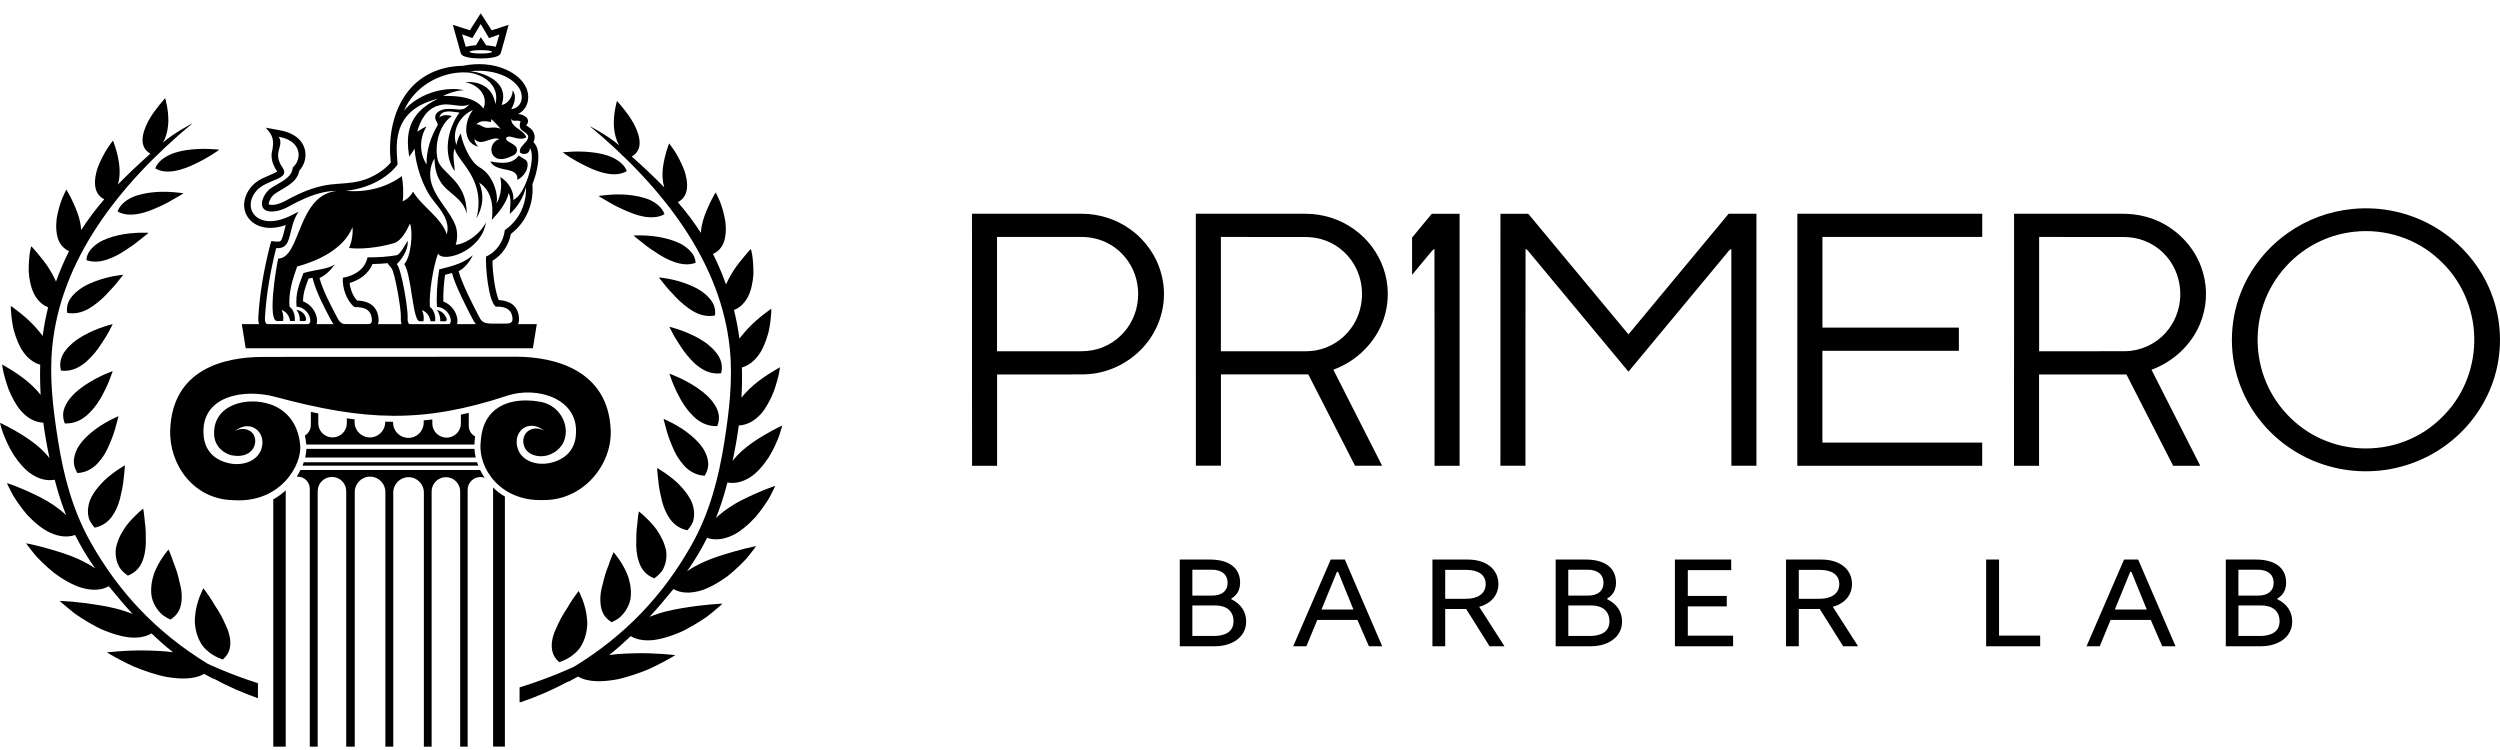
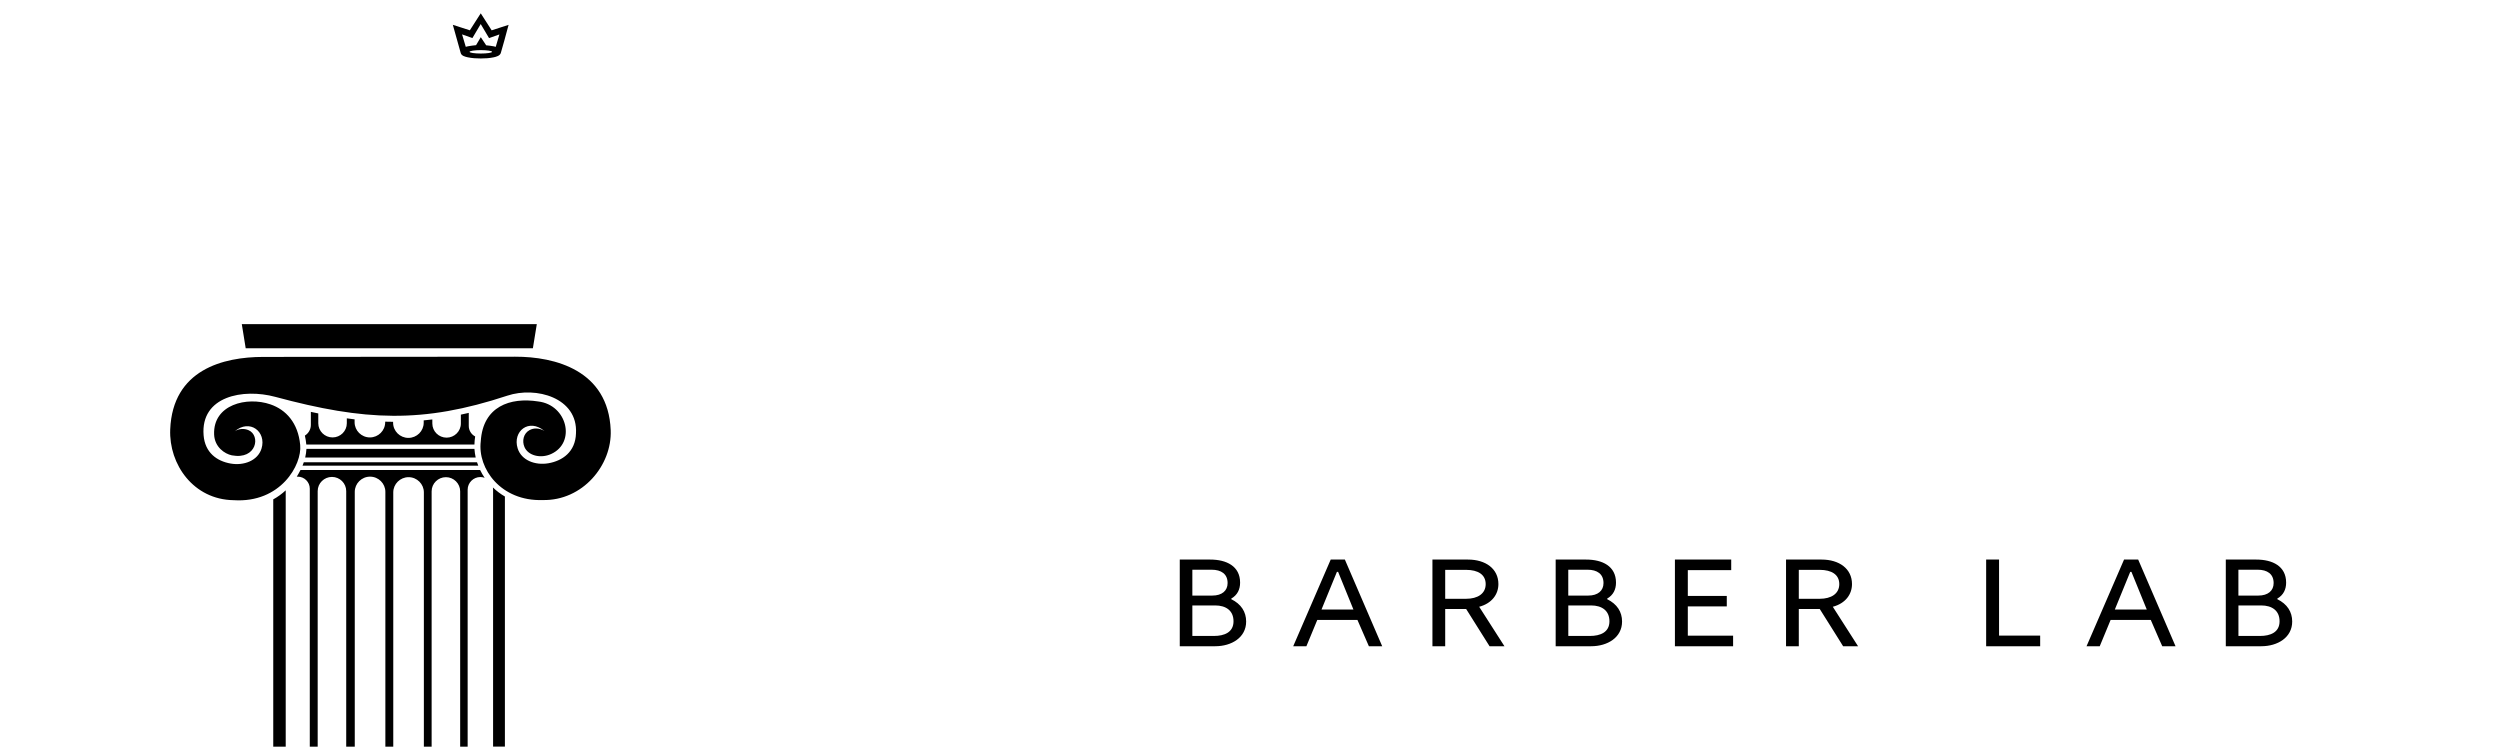
<svg xmlns="http://www.w3.org/2000/svg" width="150" height="45" viewBox="0 0 150 45" fill="none">
-   <path fill-rule="evenodd" clip-rule="evenodd" d="M141.136 12.54C142.889 12.361 144.697 12.765 146.195 13.688C147.662 14.581 148.83 15.949 149.456 17.54C150.09 19.126 150.173 20.924 149.688 22.561C149.219 24.169 148.211 25.612 146.87 26.625C145.527 27.653 143.848 28.239 142.154 28.274C140.466 28.321 138.769 27.827 137.38 26.875C136.075 25.991 135.039 24.714 134.461 23.254C133.736 21.448 133.731 19.369 134.448 17.56C135.013 16.118 136.021 14.849 137.297 13.962C138.424 13.166 139.762 12.673 141.136 12.54ZM84.724 14.256V16.491L85.928 15.041C85.964 14.992 86.016 14.967 86.067 14.944C86.08 19.277 86.07 23.612 86.072 27.947C86.573 27.947 87.075 27.947 87.576 27.947C87.576 22.906 87.576 17.867 87.576 12.826C87.019 12.829 86.462 12.823 85.905 12.829C85.51 13.307 85.116 13.78 84.724 14.256ZM141.273 13.903C140.579 13.975 139.896 14.159 139.264 14.448C137.653 15.174 136.379 16.588 135.812 18.251C135.255 19.862 135.356 21.689 136.098 23.228C136.802 24.689 138.068 25.886 139.597 26.469C141.301 27.136 143.292 27.039 144.918 26.2C145.679 25.817 146.349 25.269 146.901 24.627C148.028 23.328 148.577 21.571 148.435 19.867C148.314 18.243 147.559 16.67 146.342 15.576C145.006 14.315 143.098 13.703 141.273 13.903ZM58.318 12.826C60.514 12.826 62.711 12.826 64.91 12.826C65.947 12.826 66.986 13.153 67.823 13.762C68.734 14.414 69.412 15.384 69.685 16.466C69.984 17.571 69.84 18.778 69.316 19.791C68.61 21.19 67.187 22.195 65.627 22.415C65.201 22.479 64.768 22.463 64.34 22.466C62.835 22.466 61.331 22.466 59.826 22.466C59.826 24.292 59.826 26.118 59.826 27.947C59.326 27.947 58.823 27.947 58.323 27.947C58.318 22.906 58.318 17.867 58.318 12.826ZM59.821 14.217C59.821 16.504 59.821 18.791 59.821 21.075C61.502 21.075 63.183 21.075 64.864 21.075C65.307 21.075 65.756 21.003 66.168 20.834C66.95 20.525 67.597 19.908 67.952 19.154C68.308 18.412 68.383 17.545 68.177 16.75C67.986 16.003 67.532 15.32 66.903 14.862C66.333 14.44 65.622 14.217 64.913 14.217C63.216 14.215 61.52 14.22 59.821 14.217ZM71.75 12.826C73.947 12.826 76.146 12.826 78.343 12.826C79.379 12.826 80.416 13.153 81.254 13.762C82.048 14.33 82.664 15.141 82.991 16.056C83.347 17.034 83.36 18.131 83.03 19.115C82.563 20.527 81.403 21.673 80.001 22.182C80.975 24.103 81.952 26.024 82.927 27.945C82.385 27.947 81.844 27.945 81.303 27.945C80.367 26.118 79.433 24.29 78.497 22.463C76.749 22.463 75.004 22.463 73.256 22.463C73.256 24.29 73.256 26.116 73.256 27.942C72.756 27.942 72.253 27.942 71.753 27.942C71.75 22.906 71.75 17.867 71.75 12.826ZM73.253 14.217C73.253 16.504 73.251 18.791 73.253 21.077C74.759 21.075 76.265 21.077 77.77 21.077C78.152 21.075 78.539 21.093 78.918 21.029C79.776 20.888 80.565 20.392 81.068 19.688C81.875 18.591 81.937 17.023 81.238 15.86C80.805 15.12 80.075 14.56 79.243 14.34C78.902 14.246 78.549 14.217 78.198 14.22C76.551 14.217 74.901 14.217 73.253 14.217ZM90.027 12.826C90.584 12.829 91.141 12.823 91.698 12.829C93.699 15.243 95.702 17.652 97.708 20.062C99.714 17.65 101.717 15.238 103.72 12.823C104.275 12.823 104.829 12.823 105.386 12.823C105.386 17.865 105.386 22.903 105.386 27.945C104.886 27.945 104.383 27.945 103.883 27.945C103.88 23.612 103.885 19.279 103.88 14.946C103.744 14.982 103.679 15.118 103.594 15.212C101.635 17.576 99.67 19.936 97.708 22.3C95.694 19.88 93.686 17.461 91.675 15.039C91.639 14.99 91.585 14.964 91.533 14.941C91.52 19.274 91.531 23.609 91.528 27.945C91.028 27.945 90.525 27.945 90.025 27.945C90.027 22.906 90.027 17.867 90.027 12.826ZM107.841 12.826C111.538 12.826 115.235 12.826 118.935 12.826C118.935 13.289 118.935 13.752 118.935 14.217C115.738 14.217 112.543 14.217 109.346 14.217C109.346 16.031 109.346 17.844 109.346 19.658C112.074 19.658 114.804 19.658 117.532 19.658C117.532 20.121 117.532 20.584 117.532 21.049C114.802 21.052 112.074 21.049 109.344 21.049C109.344 22.886 109.344 24.722 109.344 26.556C112.541 26.556 115.735 26.556 118.932 26.556C118.932 27.019 118.932 27.482 118.932 27.947C115.235 27.947 111.538 27.947 107.838 27.947C107.841 22.906 107.841 17.867 107.841 12.826ZM120.845 12.826C122.995 12.826 125.148 12.826 127.299 12.826C127.796 12.818 128.294 12.877 128.771 13.008C130.387 13.44 131.733 14.747 132.177 16.351C132.478 17.371 132.404 18.491 131.986 19.471C131.455 20.724 130.372 21.717 129.09 22.185C130.065 24.105 131.04 26.026 132.014 27.947C131.473 27.95 130.931 27.947 130.39 27.947C129.454 26.121 128.521 24.292 127.585 22.466C125.837 22.469 124.091 22.466 122.343 22.469C122.343 24.295 122.343 26.121 122.343 27.95C121.84 27.95 121.34 27.95 120.84 27.95C120.845 22.906 120.845 17.867 120.845 12.826ZM122.348 14.217C122.348 16.504 122.348 18.791 122.348 21.075C124.076 21.072 125.801 21.08 127.528 21.072C128.436 21.057 129.323 20.65 129.926 19.98C130.46 19.394 130.774 18.622 130.813 17.837C130.862 16.957 130.576 16.059 129.998 15.389C129.433 14.721 128.593 14.294 127.719 14.233C127.306 14.207 126.896 14.225 126.484 14.22C125.105 14.217 123.728 14.217 122.348 14.217Z" fill="black" />
  <path fill-rule="evenodd" clip-rule="evenodd" d="M70.786 33.574V38.774H72.915C73.89 38.774 74.769 38.255 74.769 37.293C74.769 36.71 74.47 36.244 73.875 35.95V35.917C74.246 35.702 74.406 35.364 74.406 34.958C74.406 33.965 73.583 33.574 72.617 33.574H70.786ZM72.908 36.326C73.56 36.326 74.011 36.638 74.011 37.278C74.011 37.943 73.454 38.157 72.841 38.157H71.541V36.326H72.908ZM72.696 34.183C73.276 34.183 73.656 34.439 73.656 34.983C73.656 35.439 73.326 35.735 72.735 35.735H71.541V34.183H72.696ZM119.943 38.135V33.574H119.169V38.774H122.41V38.135H119.943ZM79.843 33.574L77.593 38.774H78.384L79.036 37.198H81.447L82.133 38.774H82.932L80.692 33.574H79.843ZM80.215 34.311H80.287L81.207 36.574H79.289L80.215 34.311ZM85.946 33.574V38.774H86.712V36.541H87.97L89.373 38.774H90.267L88.751 36.406C89.509 36.206 89.904 35.661 89.904 35.045C89.904 34.124 89.138 33.574 88.081 33.574H85.946ZM86.712 34.191H87.962C88.689 34.191 89.141 34.48 89.141 35.047C89.141 35.623 88.656 35.927 87.97 35.927H86.712V34.191ZM93.34 33.574V38.774H95.47C96.445 38.774 97.324 38.255 97.324 37.293C97.324 36.71 97.025 36.244 96.429 35.95V35.917C96.8 35.702 96.96 35.364 96.96 34.958C96.96 33.965 96.138 33.574 95.171 33.574H93.34ZM94.098 36.326H95.462C96.115 36.326 96.566 36.638 96.566 37.278C96.566 37.943 96.009 38.157 95.398 38.157H94.098V36.326ZM95.251 34.183C95.831 34.183 96.21 34.439 96.21 34.983C96.21 35.439 95.88 35.735 95.29 35.735H94.096V34.183H95.251ZM100.495 38.774H103.986V38.142H101.269V36.382H103.607V35.758H101.269V34.206H103.873V33.574H100.495V38.774ZM107.162 33.574V38.774H107.928V36.541H109.186L110.589 38.774H111.484L109.968 36.406C110.726 36.206 111.12 35.661 111.12 35.045C111.12 34.124 110.354 33.574 109.297 33.574H107.162ZM107.928 34.191H109.179C109.903 34.191 110.357 34.48 110.357 35.047C110.357 35.623 109.872 35.927 109.186 35.927H107.928V34.191ZM127.443 33.574L125.192 38.774H125.984L126.636 37.198H129.047L129.732 38.774H130.532L128.291 33.574H127.443ZM127.814 34.311H127.886L128.807 36.574H126.889L127.814 34.311ZM133.548 33.574V38.774H135.678C136.652 38.774 137.532 38.255 137.532 37.293C137.532 36.71 137.233 36.244 136.637 35.95V35.917C137.008 35.702 137.168 35.364 137.168 34.958C137.168 33.965 136.346 33.574 135.379 33.574H133.548ZM134.306 36.326H135.67C136.322 36.326 136.774 36.638 136.774 37.278C136.774 37.943 136.217 38.157 135.606 38.157H134.306V36.326ZM135.459 34.183C136.039 34.183 136.418 34.439 136.418 34.983C136.418 35.439 136.088 35.735 135.497 35.735H134.304V34.183H135.459Z" fill="black" />
-   <path fill-rule="evenodd" clip-rule="evenodd" d="M23.447 9.747C23.227 10.025 22.89 10.276 22.598 10.447C21.564 11.056 20.773 10.956 19.806 11.074C19.241 11.143 18.558 11.34 17.888 11.66C17.64 11.777 17.393 11.898 17.156 12.033C16.898 12.181 16.509 12.335 16.207 12.286C16.191 12.284 16.15 12.276 16.135 12.266C16.086 12.169 16.238 11.905 16.292 11.829C16.349 11.749 16.421 11.673 16.503 11.619C17.055 11.243 17.829 10.972 17.957 10.24C18.277 9.892 18.411 9.396 18.282 8.938C18.094 8.266 17.452 7.931 16.802 7.818L15.941 7.66C16.338 8.092 16.498 8.36 16.3 9.197C16.261 9.601 16.403 9.956 16.63 10.284C16.632 10.286 16.635 10.289 16.635 10.294C16.447 10.406 15.848 10.647 15.707 10.721C15.475 10.844 15.255 10.995 15.083 11.197C14.688 11.66 14.503 12.299 14.776 12.87C14.99 13.317 15.423 13.575 15.905 13.65C16.318 13.714 16.746 13.642 17.145 13.504C17.12 13.601 17.094 13.701 17.068 13.803C17.032 13.949 16.947 14.358 16.831 14.458C16.777 14.504 16.674 14.501 16.609 14.496L16.271 14.468L16.186 14.793C15.836 16.161 15.583 17.601 15.5 19.011C15.451 19.847 15.964 19.931 16.65 19.931H18.308L18.331 19.929C18.883 19.865 19.141 19.458 18.973 18.926C18.855 18.55 18.556 18.22 18.182 18.082C18.187 17.571 18.329 17.205 18.512 16.719C18.592 16.701 18.669 16.683 18.749 16.665L18.783 16.788C19.002 17.596 19.445 18.415 19.832 19.156C20.134 19.734 20.368 19.893 21.067 19.888C21.343 19.888 21.619 19.885 21.892 19.885C22.433 19.883 22.771 19.637 22.709 19.077C22.627 18.335 22.096 18.054 21.423 18.031C21.178 17.775 21.018 17.351 20.977 16.98C21.585 16.798 22.111 16.427 22.348 15.842C22.663 15.836 22.977 15.821 23.292 15.788L23.264 15.813L23.49 16.092C23.71 16.402 24.078 18.607 24.052 19.023C24.003 19.86 24.517 19.944 25.202 19.944H26.731L26.755 19.942C27.306 19.878 27.564 19.471 27.396 18.939C27.278 18.563 26.976 18.23 26.6 18.092C26.587 17.578 26.631 16.998 26.703 16.491C26.842 16.455 26.981 16.42 27.118 16.379V16.381C27.244 16.849 27.471 17.346 27.677 17.785C27.886 18.233 28.111 18.67 28.338 19.108C28.631 19.671 28.863 19.824 29.539 19.821C29.805 19.821 30.07 19.819 30.336 19.819C30.864 19.816 31.199 19.571 31.137 19.023C31.06 18.317 30.563 18.039 29.928 18.005C29.789 17.732 29.673 17.041 29.645 16.834C29.598 16.489 29.544 16.031 29.549 15.647C30.129 15.307 30.534 14.693 30.653 14.036C30.764 13.949 30.872 13.854 30.973 13.755C31.648 13.095 31.999 12.143 31.952 11.204L31.945 11.061C31.996 10.933 32.037 10.811 32.073 10.701C32.246 10.158 32.476 9.138 32.099 8.639L32.009 8.521C32.089 8.353 32.109 8.166 32.03 7.977C31.927 7.734 31.762 7.665 31.573 7.519C31.901 7.143 31.424 6.849 31.081 6.841C31.648 6.567 31.841 5.89 31.576 5.273C31.364 4.782 30.875 4.411 30.398 4.191C29.57 3.813 28.662 3.774 27.781 3.946C24.323 4.025 23.145 7.089 23.447 9.747ZM28.17 6.25C27.719 6.777 27.538 6.486 26.773 6.542C26.388 6.57 25.948 6.823 26.174 7.258C26.216 7.335 26.259 7.411 26.272 7.486C25.847 8.207 25.574 9.023 25.594 9.867C25.151 9.184 25.159 8.276 25.594 7.59C25.391 7.662 25.221 7.795 25.035 7.897C25.208 7.238 25.599 6.511 26.321 6.332C26.958 6.11 27.693 6.534 28.17 6.25ZM27.116 6.961C26.814 6.879 26.53 6.882 26.358 7.056C26.497 6.511 27.154 6.721 27.569 6.752L27.559 6.762C26.878 7.708 26.543 9.197 27.275 10.268C27.296 9.949 27.11 9.192 27.286 8.92C27.427 9.685 29.196 10.734 28.585 13.11C28.967 12.427 29.072 11.734 28.753 10.961C29.619 11.509 29.585 12.624 29.506 13.194C29.931 12.749 30.4 12.161 30.521 11.575C30.715 11.977 30.581 12.381 30.591 12.834C31.068 12.407 31.408 11.839 31.56 11.22C31.599 12.046 31.295 12.885 30.699 13.466C30.57 13.593 30.434 13.709 30.287 13.811C30.222 14.46 29.799 15.12 29.165 15.391C29.119 15.977 29.297 18.044 29.74 18.397C30.449 18.379 30.699 18.64 30.746 19.062C30.769 19.282 30.73 19.412 30.341 19.415C30.075 19.417 29.81 19.417 29.544 19.417C28.936 19.42 28.874 19.251 28.701 18.919C28.363 18.271 27.711 16.995 27.515 16.271C27.806 16.143 28.183 15.734 28.369 15.31C27.868 15.76 27.216 15.954 26.352 16.164C26.231 16.883 26.174 17.821 26.221 18.42C26.517 18.415 26.891 18.647 27.017 19.054C27.146 19.468 26.858 19.525 26.713 19.543H26.082C26.066 19.578 26.058 19.601 26.056 19.607C26.064 19.586 26.069 19.563 26.076 19.543H25.21C24.568 19.543 24.434 19.497 24.46 19.044C24.486 18.599 24.117 16.22 23.81 15.844C24.259 15.409 24.517 14.826 24.455 14.437C24.352 14.655 23.98 15.284 23.808 15.312C23.274 15.404 22.665 15.45 22.052 15.44C21.936 16.026 21.448 16.502 20.572 16.665C20.523 17.271 20.806 18.062 21.268 18.425C22.003 18.407 22.263 18.678 22.31 19.115C22.335 19.343 22.294 19.481 21.889 19.481C21.613 19.484 21.338 19.484 21.062 19.486C20.43 19.489 20.368 19.315 20.188 18.97C19.837 18.297 19.373 17.433 19.169 16.68C19.564 16.509 19.876 16.166 20.085 15.865C19.651 16.164 19.053 16.148 18.208 16.381C17.927 17.138 17.726 17.568 17.793 18.407C18.089 18.402 18.463 18.635 18.589 19.041C18.718 19.456 18.429 19.512 18.282 19.53H17.651C17.635 19.566 17.625 19.589 17.625 19.594C17.633 19.573 17.638 19.55 17.646 19.53H16.648C16.006 19.53 15.872 19.484 15.898 19.031C15.98 17.622 16.248 16.146 16.57 14.888C17.61 14.972 17.225 13.709 17.916 12.701C17.749 12.783 17.625 12.847 17.512 12.905C15.493 13.946 14.459 12.537 15.384 11.45C15.993 10.736 17.457 10.79 16.952 10.056C16.307 9.117 17.084 8.81 16.723 8.207C18.135 8.45 18.128 9.573 17.563 10.051C17.54 10.68 16.746 10.956 16.264 11.286C15.751 11.637 15.408 12.563 16.132 12.678C16.48 12.731 16.929 12.616 17.346 12.376C17.571 12.248 17.803 12.136 18.05 12.018C18.715 11.701 19.486 11.442 20.224 11.453C17.818 11.688 18.055 15.494 16.692 15.514C16.576 16.008 16.032 19.261 16.627 19.261H16.985C17.019 19.067 17.006 18.844 16.898 18.594C17.228 18.734 17.354 18.98 17.408 19.261H17.687C17.726 18.831 17.545 18.509 17.37 18.404C17.303 17.566 17.55 16.75 17.831 15.992C19.02 15.668 20.616 14.969 21.149 13.629C21.201 14.085 21.062 14.624 20.946 14.88C21.585 14.962 22.655 14.88 23.648 14.586C24.071 14.46 24.395 13.854 24.599 13.412C24.795 13.911 24.664 15.42 24.256 15.844C24.697 16.491 24.759 19.294 25.182 19.274H25.409C25.442 19.08 25.429 18.855 25.321 18.607C25.651 18.747 25.777 18.993 25.831 19.274H26.11C26.149 18.844 25.968 18.522 25.793 18.417C25.726 17.578 26.004 15.962 26.285 15.205C26.533 15.798 28.889 15.107 29.155 13.345C28.709 14.228 27.701 14.698 27.34 14.68C27.463 14.353 27.456 13.831 27.319 13.504C26.979 12.662 26.262 12.031 25.948 11.176C25.736 10.639 25.765 10.008 26.066 9.509C26.082 9.982 26.154 10.47 26.414 10.875C26.819 11.591 27.817 11.872 27.997 12.839C28.033 10.813 26.468 10.437 26.259 9.578C26.053 8.637 26.375 7.47 27.116 6.961ZM26.414 19.277C26.43 19.075 26.383 18.842 26.221 18.601C26.525 18.67 26.675 18.855 26.783 19.077C26.842 19.197 26.778 19.294 26.646 19.282C26.535 19.269 26.419 19.274 26.414 19.277ZM17.988 19.261C18.004 19.059 17.957 18.826 17.795 18.586C18.063 18.647 18.244 18.785 18.321 18.985C18.388 19.162 18.393 19.271 18.226 19.264C18.112 19.259 17.994 19.256 17.988 19.261ZM30.044 7.741C29.843 7.624 29.611 7.642 29.366 7.667C28.954 7.708 28.925 7.478 28.588 7.457C28.812 7.207 29.168 7.268 29.462 7.322C29.467 7.263 29.475 7.204 29.48 7.145C29.665 7.309 29.89 7.552 30.044 7.741ZM28.376 6.603C27.868 7.23 27.709 8.562 28.696 8.798C28.577 8.67 28.466 8.524 28.469 8.34C28.905 8.828 29.454 8.146 29.962 8.345C29.134 8.598 29.371 10.074 30.746 9.345C30.975 9.266 31.104 9.038 30.96 8.81C30.844 8.672 30.692 8.603 30.539 8.516C30.212 8.332 30.398 8.14 30.666 8.209C30.857 8.258 31.068 8.327 31.272 8.322C31.38 8.319 31.483 8.296 31.581 8.24C31.555 8.166 31.517 8.099 31.468 8.041C31.205 7.726 30.676 7.606 30.668 7.12C30.774 7.378 31.07 7.133 31.241 7.307C31.171 7.386 31.166 7.588 31.225 7.706C31.341 7.936 31.95 8.023 31.566 8.491C31.388 8.708 31.104 8.92 31.215 9.169C31.473 9.325 31.811 9.215 31.79 8.877C32.195 9.414 31.517 11.726 30.79 11.995C30.869 11.588 30.55 10.908 30.006 10.624C30.181 11.22 29.962 11.992 29.776 12.215C29.918 11.923 29.72 10.58 28.778 10.041C28.1 9.652 27.649 8.261 27.657 8.007C27.497 8.207 27.433 8.458 27.386 8.703C27.077 7.89 27.585 6.92 28.376 6.603ZM31.651 9.79C31.707 10.148 31.46 10.578 31.04 10.795C31.132 9.931 29.776 10.401 29.42 9.688C30.163 9.811 30.71 9.862 31.125 9.335C31.426 9.547 31.617 9.578 31.651 9.79ZM29.722 6.255C29.573 5.166 28.673 4.859 27.912 4.93C28.789 5.092 29.304 5.841 29.003 6.511C28.49 5.8 27.399 5.741 26.6 5.759C26.925 5.572 27.471 5.411 27.858 5.416C26.61 5.125 24.983 5.705 24.236 6.647C24.834 5.217 26.435 4.273 27.982 4.347C28.778 4.365 30.057 5.005 29.722 6.255ZM28.201 4.271C29.89 4.097 30.957 4.81 31.223 5.427C31.431 5.918 31.254 6.47 30.676 6.552C30.759 6.381 31.07 5.856 30.766 5.422C30.741 5.946 30.346 6.284 30.101 6.291C30.606 4.833 28.895 4.34 28.201 4.271ZM20.75 11.45C22.444 11.268 23.498 10.396 23.854 9.864C23.808 8.941 23.359 6.626 26.28 5.925C24.401 6.816 24.357 8.138 24.55 9.399C24.658 9.253 24.769 9.094 24.875 8.92C24.934 9.908 25.378 11.266 26.009 12.038C26.466 12.609 27.025 13.279 26.806 14.061C26.491 13.064 25.29 12.371 24.782 11.496C24.648 11.752 24.429 11.959 24.161 12.077C24.225 11.581 24.189 11.005 24.107 10.565C23.699 10.893 22.485 11.609 20.75 11.45Z" fill="black" />
  <path fill-rule="evenodd" clip-rule="evenodd" d="M29.5 1.82L28.931 0.933L28.846 0.8L28.76 0.93L28.191 1.818L27.17 1.49L27.644 3.184C27.693 3.355 27.917 3.406 28.069 3.439C28.322 3.493 28.588 3.508 28.846 3.508C29.103 3.508 29.369 3.493 29.622 3.439C29.776 3.406 29.998 3.347 30.049 3.176C30.204 2.672 30.331 2.158 30.472 1.649L30.516 1.49L29.5 1.82ZM28.848 3.007C29.219 3.007 29.524 3.053 29.524 3.109C29.524 3.166 29.222 3.212 28.848 3.212C28.474 3.212 28.173 3.166 28.173 3.109C28.175 3.056 28.477 3.007 28.848 3.007ZM29.17 2.718L28.848 2.23L28.564 2.71C28.443 2.721 28.188 2.754 28.069 2.779C28.028 2.79 27.987 2.797 27.946 2.81L27.724 2.063L28.345 2.283L28.843 1.442L29.343 2.286L29.964 2.066L29.745 2.81C29.704 2.797 29.663 2.79 29.622 2.779C29.511 2.756 29.284 2.728 29.17 2.718Z" fill="black" />
  <path fill-rule="evenodd" clip-rule="evenodd" d="M15.787 21.415C13.399 21.417 10.359 22.174 10.213 25.765C10.127 27.87 11.615 29.975 14.013 30.011C16.846 30.195 18.128 27.878 18.012 26.702C17.888 25.369 17.158 24.581 16.225 24.262C14.817 23.778 12.775 24.269 12.847 26.07C12.878 26.829 13.484 27.231 13.907 27.32C15.408 27.604 15.653 26.123 14.908 25.809C14.647 25.699 14.327 25.712 14.08 25.881C14.98 25.111 16.003 25.898 15.691 26.916C15.467 27.64 14.634 27.95 13.845 27.814C13.012 27.671 12.298 27.157 12.216 26.116C12.027 23.773 14.585 23.29 16.516 23.811C21.879 25.256 25.355 25.42 30.439 23.74C32.158 23.169 34.68 23.86 34.559 25.998C34.528 27.119 33.739 27.651 32.904 27.796C32.112 27.932 31.282 27.622 31.058 26.898C30.743 25.883 31.73 25.07 32.669 25.863C32.355 25.666 32.019 25.671 31.769 25.809C31.411 26.006 31.31 26.451 31.468 26.822C31.687 27.336 32.432 27.528 33.066 27.241C34.574 26.558 34.038 24.295 32.295 24.088C30.604 23.822 28.974 24.389 28.846 26.479C28.644 28.124 30.06 30.085 32.558 30.003C34.956 30.055 36.73 27.914 36.642 25.804C36.493 22.213 33.303 21.399 30.913 21.402L15.787 21.415ZM32.208 19.448L31.973 20.896H14.742L14.508 19.448H32.208ZM28.807 28.2C28.884 28.361 28.977 28.517 29.078 28.668C28.998 28.64 28.91 28.622 28.822 28.622C28.405 28.622 28.059 28.963 28.059 29.38V44.8H27.61V29.479C27.61 29.014 27.226 28.63 26.755 28.63C26.283 28.63 25.898 29.014 25.898 29.479V44.8H25.432V29.541C25.432 29.042 25.019 28.63 24.514 28.63C24.011 28.63 23.596 29.039 23.596 29.541V44.8H23.122V29.51C23.122 29.011 22.709 28.599 22.204 28.599C21.699 28.599 21.286 29.009 21.286 29.51V44.8H20.773V29.464C20.773 28.998 20.389 28.615 19.917 28.615C19.448 28.615 19.061 28.996 19.061 29.464V44.8H18.587V29.318C18.587 28.924 18.262 28.599 17.862 28.599C17.844 28.599 17.826 28.599 17.805 28.602C17.885 28.474 17.96 28.338 18.03 28.2H28.807ZM16.395 29.963C16.661 29.817 16.911 29.635 17.143 29.42V44.8H16.395V29.963ZM29.575 29.249C29.797 29.461 30.037 29.643 30.294 29.791V44.797H29.585V29.377C29.585 29.336 29.58 29.293 29.575 29.249ZM18.151 27.942C18.179 27.873 18.205 27.804 18.228 27.735H28.621C28.644 27.804 28.668 27.873 28.696 27.942H18.151ZM28.466 26.934C28.479 27.108 28.503 27.282 28.541 27.451H18.311C18.352 27.277 18.378 27.106 18.386 26.934H28.466ZM18.378 26.673V26.663C18.36 26.484 18.331 26.308 18.293 26.136C18.507 26.003 18.651 25.765 18.651 25.497V24.712C18.801 24.745 18.95 24.776 19.097 24.806V25.397C19.097 25.865 19.481 26.246 19.953 26.246C20.425 26.246 20.809 25.863 20.809 25.397V25.1C20.966 25.123 21.121 25.144 21.276 25.162V25.336C21.276 25.834 21.688 26.246 22.194 26.246C22.699 26.246 23.111 25.837 23.111 25.336V25.3C23.269 25.305 23.426 25.308 23.586 25.308V25.364C23.586 25.865 23.998 26.274 24.504 26.274C25.009 26.274 25.422 25.865 25.422 25.364V25.223C25.594 25.208 25.767 25.187 25.94 25.167V25.41C25.94 25.878 26.324 26.259 26.796 26.259C27.265 26.259 27.652 25.878 27.652 25.41V24.878C27.809 24.845 27.966 24.809 28.126 24.773V25.556C28.126 25.829 28.281 26.067 28.51 26.188C28.497 26.269 28.487 26.354 28.479 26.438C28.472 26.517 28.469 26.594 28.466 26.673H18.378Z" fill="black" />
-   <path fill-rule="evenodd" clip-rule="evenodd" d="M15.475 40.994C13.662 40.408 12.466 39.828 12.466 39.828C9.393 37.945 7.129 35.541 5.435 32.531C4.339 30.584 3.805 28.492 3.475 26.392C3.182 24.53 2.952 22.66 3.138 20.786C3.648 15.624 7.07 11.12 11.553 7.394C11.553 7.394 10.426 7.982 9.779 8.55C9.779 8.55 9.779 8.552 9.777 8.552C9.818 8.486 9.854 8.417 9.885 8.345C10.035 7.989 10.094 7.611 10.102 7.25C10.107 6.529 9.911 5.892 9.911 5.892C9.911 5.892 9.761 6.051 9.56 6.299C9.362 6.55 9.104 6.885 8.903 7.253C8.511 8 8.32 8.826 9.024 9.217C8.312 9.854 7.665 10.463 7.07 11.074C7.077 11.049 7.085 11.02 7.093 10.995C7.198 10.619 7.198 10.215 7.147 9.834C7.093 9.447 7.005 9.102 6.925 8.849C6.845 8.596 6.778 8.435 6.778 8.435C6.778 8.435 6.636 8.614 6.451 8.89C6.27 9.171 6.059 9.57 5.896 9.974C5.814 10.176 5.76 10.394 5.726 10.601C5.695 10.811 5.688 11.01 5.716 11.194C5.744 11.376 5.806 11.542 5.915 11.683C6 11.793 6.116 11.887 6.255 11.959C5.747 12.547 5.288 13.153 4.87 13.803C4.868 13.767 4.865 13.729 4.86 13.693C4.852 13.593 4.839 13.491 4.819 13.389C4.78 13.187 4.723 12.985 4.654 12.79C4.587 12.596 4.502 12.409 4.429 12.24C4.357 12.074 4.282 11.921 4.215 11.793C4.084 11.537 3.981 11.376 3.981 11.376C3.981 11.376 3.867 11.586 3.731 11.905C3.602 12.23 3.473 12.678 3.398 13.128C3.344 13.586 3.37 14.054 3.514 14.419C3.643 14.709 3.847 14.936 4.143 15.067C3.857 15.632 3.597 16.238 3.359 16.895C3.331 16.821 3.295 16.747 3.256 16.673C3.158 16.473 3.053 16.282 2.931 16.095C2.697 15.726 2.413 15.391 2.215 15.151C2.021 14.918 1.874 14.773 1.874 14.773C1.874 14.773 1.861 14.831 1.836 14.934C1.813 15.033 1.779 15.179 1.766 15.356C1.748 15.532 1.73 15.739 1.725 15.959C1.72 16.067 1.72 16.179 1.722 16.297C1.73 16.412 1.743 16.53 1.758 16.645C1.828 17.113 1.954 17.576 2.225 17.921C2.398 18.156 2.617 18.335 2.888 18.438C2.746 19.008 2.638 19.581 2.56 20.159C2.542 20.133 2.524 20.108 2.503 20.08C2.431 19.988 2.357 19.893 2.277 19.803C2.204 19.714 2.124 19.624 2.045 19.54C1.725 19.2 1.374 18.903 1.103 18.693C0.969 18.589 0.853 18.504 0.776 18.445C0.699 18.389 0.652 18.356 0.652 18.356C0.652 18.356 0.65 18.415 0.65 18.52C0.655 18.622 0.668 18.768 0.683 18.944C0.701 19.121 0.727 19.323 0.768 19.54C0.804 19.76 0.877 19.985 0.951 20.21C1.029 20.435 1.127 20.663 1.24 20.87C1.356 21.077 1.501 21.267 1.66 21.43C1.874 21.642 2.124 21.804 2.413 21.883C2.395 22.486 2.406 23.09 2.439 23.694C2.377 23.612 2.313 23.535 2.243 23.458C2.078 23.274 1.898 23.103 1.712 22.942C1.338 22.622 0.941 22.356 0.634 22.169C0.333 21.98 0.126 21.87 0.126 21.87C0.126 21.87 0.152 22.105 0.235 22.446C0.278 22.617 0.333 22.816 0.402 23.026C0.436 23.134 0.474 23.241 0.513 23.354C0.559 23.463 0.611 23.581 0.663 23.696C0.771 23.924 0.892 24.149 1.034 24.359C1.106 24.464 1.181 24.563 1.261 24.655C1.346 24.747 1.434 24.837 1.526 24.914C1.836 25.177 2.194 25.341 2.599 25.361C2.694 26.075 2.821 26.788 2.973 27.494C2.96 27.477 2.947 27.456 2.934 27.438C2.617 27.044 2.21 26.689 1.771 26.384C1.555 26.231 1.33 26.093 1.122 25.968C0.915 25.845 0.727 25.735 0.559 25.648C0.227 25.469 0 25.369 0 25.369C0 25.369 0.054 25.614 0.18 25.978C0.322 26.341 0.521 26.819 0.812 27.28C0.964 27.51 1.132 27.735 1.312 27.937C1.498 28.139 1.686 28.321 1.916 28.464C2.336 28.738 2.795 28.868 3.285 28.784C3.305 28.873 3.331 28.963 3.354 29.049C3.522 29.684 3.728 30.305 3.973 30.919C3.927 30.873 3.88 30.827 3.831 30.781C3.731 30.692 3.62 30.605 3.509 30.52C3.396 30.436 3.287 30.351 3.169 30.275C2.934 30.116 2.679 29.973 2.426 29.84C2.173 29.707 1.908 29.592 1.681 29.484C1.449 29.38 1.23 29.287 1.044 29.213C0.668 29.065 0.415 28.983 0.415 28.983C0.415 28.983 0.521 29.236 0.719 29.602C0.812 29.784 0.959 29.996 1.109 30.216C1.263 30.433 1.436 30.669 1.629 30.889C1.836 31.108 2.06 31.321 2.292 31.505C2.408 31.6 2.527 31.686 2.648 31.763C2.71 31.802 2.769 31.837 2.831 31.873C2.895 31.909 2.96 31.94 3.024 31.968C3.524 32.193 4.027 32.262 4.507 32.101C4.852 32.789 5.252 33.459 5.711 34.109C5.639 34.055 5.561 34.001 5.481 33.953C5.358 33.876 5.226 33.804 5.087 33.735C4.958 33.664 4.821 33.597 4.682 33.536C4.406 33.41 4.112 33.3 3.818 33.201C3.671 33.155 3.527 33.109 3.383 33.065C3.241 33.022 3.107 32.981 2.975 32.942C2.715 32.866 2.47 32.802 2.264 32.751C1.843 32.648 1.565 32.597 1.565 32.597C1.565 32.597 1.738 32.845 2.027 33.198C2.163 33.377 2.359 33.572 2.573 33.779C2.787 33.983 3.019 34.196 3.272 34.395C3.535 34.59 3.821 34.774 4.105 34.927C4.246 35.004 4.391 35.073 4.535 35.134C4.677 35.196 4.819 35.249 4.968 35.285C5.543 35.439 6.082 35.426 6.528 35.173C6.979 35.73 7.451 36.29 7.959 36.84C7.938 36.833 7.918 36.822 7.897 36.815C7.822 36.787 7.75 36.758 7.673 36.733C7.596 36.707 7.526 36.679 7.449 36.656C7.299 36.605 7.144 36.562 6.984 36.521C6.67 36.439 6.343 36.375 6.02 36.321C5.69 36.273 5.394 36.221 5.105 36.185C4.821 36.15 4.556 36.122 4.329 36.101C3.878 36.063 3.581 36.053 3.581 36.053C3.581 36.053 3.821 36.28 4.21 36.592C4.308 36.672 4.411 36.753 4.527 36.843C4.643 36.927 4.775 37.012 4.912 37.099C5.182 37.27 5.479 37.446 5.788 37.608C5.866 37.646 5.94 37.689 6.02 37.725C6.103 37.761 6.183 37.797 6.268 37.83C6.433 37.897 6.598 37.958 6.763 38.012C7.093 38.122 7.418 38.203 7.724 38.239C8.25 38.293 8.725 38.227 9.091 38.004C9.503 38.398 9.931 38.779 10.383 39.137C10.246 39.119 10.109 39.101 9.97 39.086C9.632 39.053 9.274 39.048 8.949 39.032C8.289 39.012 7.655 39.04 7.188 39.073C6.951 39.089 6.76 39.106 6.626 39.122C6.492 39.135 6.42 39.142 6.42 39.142C6.42 39.142 6.438 39.155 6.471 39.178C6.505 39.201 6.556 39.232 6.626 39.27C6.76 39.349 6.954 39.459 7.191 39.582C7.428 39.707 7.706 39.848 8.013 39.989C8.328 40.119 8.671 40.247 9.024 40.36C9.199 40.416 9.377 40.467 9.555 40.516C9.643 40.539 9.73 40.562 9.821 40.582C9.911 40.6 10.001 40.615 10.089 40.631C10.452 40.687 10.8 40.718 11.123 40.708C11.561 40.697 11.948 40.608 12.247 40.429C12.414 40.526 12.584 40.618 12.757 40.708C12.796 40.728 12.827 40.733 12.847 40.73C13.67 41.181 14.562 41.569 15.477 41.894V40.994H15.475ZM10.174 9.291C10.558 9.107 11.035 9.015 11.481 8.969C12.373 8.88 13.159 8.982 13.159 8.982C13.159 8.982 13.002 9.102 12.744 9.263C12.486 9.427 12.123 9.637 11.726 9.823C10.955 10.204 9.988 10.506 9.315 10.102C9.454 9.736 9.787 9.476 10.174 9.291ZM10.486 11.537C10.808 11.563 11.012 11.598 11.012 11.598C11.012 11.598 10.844 11.711 10.568 11.864C10.3 12.02 9.949 12.23 9.537 12.409C9.326 12.499 9.127 12.591 8.916 12.665C8.704 12.742 8.485 12.8 8.271 12.839C8.054 12.875 7.838 12.887 7.632 12.867C7.431 12.847 7.232 12.79 7.054 12.688C7.191 12.304 7.526 12.031 7.92 11.841C8.33 11.66 8.82 11.568 9.274 11.529C9.723 11.488 10.166 11.509 10.486 11.537ZM8.369 13.964C8.699 13.954 8.913 13.969 8.913 13.969C8.913 13.969 8.771 14.097 8.531 14.281C8.299 14.468 7.998 14.716 7.624 14.949C7.276 15.189 6.879 15.422 6.451 15.563C6.043 15.706 5.61 15.76 5.187 15.609C5.198 15.192 5.487 14.867 5.842 14.614C5.933 14.55 6.023 14.494 6.128 14.443C6.234 14.391 6.343 14.345 6.453 14.304C6.678 14.22 6.91 14.156 7.134 14.107C7.361 14.059 7.577 14.023 7.791 14.003C8.011 13.98 8.204 13.969 8.369 13.964ZM5.319 18.525C4.932 18.739 4.499 18.86 4.03 18.77C3.996 18.555 4.022 18.353 4.092 18.161C4.125 18.067 4.177 17.977 4.239 17.89C4.298 17.806 4.368 17.721 4.445 17.645C4.6 17.486 4.783 17.346 4.979 17.223C5.182 17.1 5.407 17 5.626 16.911C6.069 16.737 6.5 16.627 6.835 16.565C7.173 16.504 7.394 16.486 7.394 16.486C7.394 16.486 7.366 16.524 7.314 16.588C7.26 16.652 7.183 16.744 7.098 16.86C7.008 16.975 6.899 17.108 6.773 17.248C6.709 17.317 6.639 17.394 6.567 17.463C6.5 17.537 6.433 17.617 6.358 17.693C6.059 18.003 5.693 18.305 5.319 18.525ZM3.659 22.236C3.543 21.793 3.653 21.376 3.934 21.021C4.071 20.842 4.241 20.676 4.424 20.527C4.52 20.451 4.612 20.379 4.716 20.312C4.819 20.246 4.924 20.182 5.03 20.123C5.456 19.888 5.886 19.716 6.214 19.607C6.379 19.55 6.513 19.509 6.613 19.484C6.711 19.458 6.765 19.445 6.765 19.445C6.765 19.445 6.742 19.489 6.703 19.566C6.665 19.645 6.608 19.755 6.536 19.89C6.461 20.026 6.371 20.182 6.263 20.348C6.152 20.515 6.043 20.701 5.909 20.88C5.783 21.062 5.633 21.244 5.471 21.412C5.316 21.581 5.146 21.74 4.961 21.87C4.589 22.139 4.154 22.297 3.659 22.236ZM5.182 24.944C4.832 25.239 4.404 25.43 3.888 25.407C3.798 25.185 3.772 24.962 3.795 24.753C3.826 24.538 3.916 24.333 4.032 24.141C4.151 23.95 4.308 23.765 4.478 23.599C4.656 23.43 4.857 23.274 5.059 23.136C5.466 22.857 5.891 22.637 6.214 22.489C6.538 22.341 6.763 22.267 6.763 22.267C6.763 22.267 6.696 22.466 6.58 22.77C6.52 22.921 6.446 23.1 6.355 23.29C6.309 23.384 6.263 23.481 6.208 23.581C6.159 23.678 6.105 23.776 6.051 23.873C5.938 24.067 5.806 24.264 5.659 24.448C5.587 24.538 5.507 24.63 5.425 24.712C5.35 24.794 5.267 24.87 5.182 24.944ZM5.884 27.771C5.582 28.103 5.182 28.349 4.646 28.384C4.512 28.167 4.435 27.947 4.429 27.727C4.427 27.505 4.478 27.285 4.564 27.078C4.731 26.661 5.089 26.277 5.463 25.962C5.652 25.804 5.845 25.666 6.033 25.543C6.219 25.42 6.41 25.315 6.567 25.231C6.887 25.062 7.108 24.97 7.108 24.97C7.108 24.97 7.062 25.175 6.977 25.479C6.905 25.781 6.77 26.19 6.59 26.607C6.508 26.811 6.41 27.019 6.291 27.221C6.175 27.415 6.028 27.607 5.884 27.771ZM5.448 31.346C5.386 31.239 5.334 31.134 5.314 31.019C5.262 30.794 5.265 30.564 5.309 30.344C5.329 30.231 5.363 30.121 5.401 30.011C5.443 29.904 5.502 29.794 5.564 29.689C5.688 29.479 5.837 29.28 6 29.101C6.159 28.919 6.322 28.758 6.5 28.612C6.675 28.466 6.843 28.341 6.99 28.239C7.284 28.034 7.492 27.922 7.492 27.922C7.492 27.922 7.49 28.126 7.451 28.441C7.438 28.52 7.433 28.605 7.423 28.692C7.415 28.781 7.405 28.876 7.392 28.975C7.363 29.172 7.325 29.385 7.271 29.605C7.232 29.819 7.175 30.037 7.098 30.254C7.059 30.362 7.013 30.469 6.964 30.571C6.936 30.622 6.91 30.674 6.884 30.725C6.856 30.773 6.83 30.82 6.799 30.868C6.569 31.241 6.219 31.548 5.682 31.661C5.59 31.556 5.512 31.454 5.448 31.346ZM7.343 34.262C7.253 34.165 7.17 34.063 7.121 33.95C7.01 33.73 6.956 33.497 6.941 33.265C6.936 33.147 6.938 33.032 6.951 32.917C6.972 32.797 7.003 32.681 7.041 32.566C7.113 32.336 7.219 32.116 7.338 31.912C7.397 31.809 7.461 31.712 7.526 31.617C7.59 31.525 7.668 31.433 7.74 31.346C7.882 31.177 8.024 31.029 8.155 30.906C8.405 30.661 8.591 30.52 8.591 30.52C8.591 30.52 8.635 30.722 8.663 31.037C8.671 31.198 8.702 31.377 8.722 31.576C8.74 31.776 8.751 31.993 8.745 32.221C8.756 32.441 8.756 32.669 8.73 32.899C8.717 33.011 8.699 33.124 8.676 33.236C8.653 33.349 8.617 33.459 8.586 33.561C8.452 33.973 8.178 34.341 7.67 34.538C7.544 34.454 7.436 34.359 7.343 34.262ZM10.746 34.827C10.762 34.884 10.777 34.94 10.793 34.999C10.823 35.111 10.847 35.226 10.867 35.344C10.903 35.579 10.916 35.812 10.893 36.04C10.86 36.482 10.689 36.891 10.223 37.173C10.076 37.106 9.939 37.029 9.821 36.945C9.699 36.861 9.609 36.758 9.521 36.661C9.351 36.457 9.23 36.231 9.153 35.999C9.135 35.943 9.117 35.884 9.104 35.825C9.091 35.766 9.083 35.702 9.078 35.641C9.068 35.518 9.065 35.395 9.073 35.272C9.086 35.029 9.132 34.791 9.197 34.566C9.256 34.346 9.362 34.124 9.46 33.932C9.563 33.738 9.666 33.566 9.766 33.426C9.957 33.144 10.112 32.973 10.112 32.973C10.112 32.973 10.205 33.167 10.318 33.477C10.347 33.556 10.372 33.641 10.403 33.73C10.434 33.82 10.475 33.912 10.511 34.011C10.584 34.208 10.653 34.426 10.71 34.656L10.746 34.827ZM12.551 35.779C12.652 35.927 12.768 36.104 12.878 36.303C13.007 36.492 13.139 36.702 13.26 36.925C13.322 37.035 13.381 37.15 13.433 37.267C13.461 37.324 13.484 37.385 13.51 37.444C13.538 37.503 13.567 37.556 13.592 37.618C13.691 37.845 13.765 38.083 13.801 38.313C13.868 38.776 13.778 39.227 13.368 39.569C13.046 39.462 12.77 39.314 12.546 39.135C12.432 39.045 12.329 38.948 12.239 38.846C12.193 38.794 12.149 38.743 12.113 38.69C12.076 38.633 12.043 38.574 12.012 38.518C11.886 38.285 11.801 38.04 11.749 37.792C11.7 37.544 11.674 37.303 11.695 37.055C11.729 36.567 11.855 36.127 11.973 35.812C12.035 35.654 12.089 35.526 12.133 35.439C12.177 35.349 12.205 35.298 12.205 35.298C12.205 35.298 12.213 35.308 12.229 35.331C12.244 35.352 12.27 35.385 12.301 35.428C12.363 35.51 12.45 35.63 12.551 35.779Z" fill="black" />
-   <path fill-rule="evenodd" clip-rule="evenodd" d="M31.174 41.245C33.141 40.631 34.461 39.991 34.461 39.991C37.534 38.111 39.798 35.705 41.492 32.697C42.588 30.75 43.121 28.658 43.454 26.558C43.748 24.699 43.977 22.827 43.792 20.952C43.281 15.79 39.86 11.286 35.376 7.562C35.376 7.562 36.5 8.151 37.15 8.718C37.15 8.718 37.15 8.721 37.153 8.721C37.111 8.654 37.075 8.585 37.044 8.514C36.895 8.158 36.833 7.78 36.828 7.419C36.823 6.698 37.019 6.061 37.019 6.061C37.019 6.061 37.168 6.22 37.369 6.468C37.568 6.718 37.825 7.053 38.027 7.422C38.419 8.171 38.609 8.995 37.906 9.389C38.617 10.025 39.264 10.634 39.86 11.245C39.852 11.22 39.844 11.194 39.837 11.166C39.731 10.79 39.731 10.386 39.782 10.005C39.837 9.619 39.924 9.273 40.002 9.02C40.081 8.767 40.148 8.606 40.148 8.606C40.148 8.606 40.29 8.785 40.476 9.061C40.657 9.342 40.868 9.742 41.028 10.146C41.11 10.348 41.164 10.565 41.198 10.772C41.229 10.982 41.237 11.181 41.208 11.366C41.18 11.547 41.118 11.713 41.01 11.854C40.925 11.964 40.809 12.059 40.669 12.13C41.177 12.719 41.636 13.325 42.054 13.975C42.056 13.939 42.059 13.9 42.062 13.864C42.069 13.762 42.082 13.662 42.103 13.56C42.142 13.358 42.198 13.156 42.268 12.962C42.335 12.767 42.42 12.581 42.492 12.412C42.564 12.245 42.639 12.095 42.706 11.964C42.838 11.708 42.941 11.547 42.941 11.547C42.941 11.547 43.054 11.757 43.191 12.077C43.32 12.399 43.449 12.849 43.523 13.299C43.578 13.757 43.552 14.225 43.407 14.591C43.279 14.88 43.075 15.107 42.778 15.238C43.065 15.803 43.325 16.409 43.562 17.067C43.593 16.993 43.629 16.918 43.665 16.844C43.763 16.645 43.869 16.453 43.99 16.269C44.225 15.898 44.508 15.565 44.707 15.325C44.908 15.085 45.052 14.936 45.052 14.936C45.052 14.936 45.065 14.995 45.091 15.097C45.114 15.197 45.148 15.343 45.161 15.519C45.179 15.696 45.197 15.903 45.202 16.123C45.207 16.23 45.207 16.346 45.205 16.461C45.197 16.576 45.184 16.693 45.168 16.808C45.099 17.276 44.972 17.739 44.702 18.085C44.529 18.32 44.31 18.499 44.039 18.601C44.181 19.172 44.289 19.745 44.367 20.323C44.385 20.297 44.403 20.271 44.423 20.243C44.495 20.151 44.57 20.057 44.65 19.967C44.722 19.878 44.802 19.788 44.882 19.706C45.202 19.366 45.553 19.069 45.823 18.86C45.957 18.755 46.073 18.67 46.151 18.612C46.228 18.555 46.275 18.522 46.275 18.522C46.275 18.522 46.277 18.583 46.277 18.686C46.272 18.788 46.259 18.934 46.243 19.11C46.225 19.287 46.2 19.489 46.158 19.706C46.122 19.924 46.05 20.151 45.975 20.376C45.898 20.602 45.8 20.826 45.687 21.036C45.571 21.243 45.426 21.435 45.266 21.596C45.052 21.809 44.802 21.97 44.514 22.049C44.532 22.653 44.521 23.256 44.488 23.86C44.55 23.781 44.614 23.701 44.684 23.625C44.849 23.441 45.029 23.269 45.215 23.108C45.589 22.788 45.986 22.522 46.292 22.336C46.597 22.146 46.8 22.036 46.8 22.036C46.8 22.036 46.775 22.269 46.692 22.612C46.648 22.783 46.594 22.983 46.525 23.192C46.491 23.3 46.452 23.407 46.414 23.52C46.367 23.63 46.316 23.747 46.264 23.863C46.156 24.09 46.032 24.318 45.893 24.525C45.821 24.63 45.746 24.73 45.666 24.822C45.581 24.914 45.493 25.003 45.4 25.08C45.091 25.343 44.735 25.507 44.328 25.528C44.233 26.241 44.106 26.955 43.954 27.661C43.967 27.64 43.98 27.622 43.993 27.604C44.31 27.208 44.717 26.855 45.156 26.551C45.372 26.397 45.596 26.259 45.805 26.134C46.017 26.011 46.205 25.904 46.37 25.814C46.703 25.635 46.929 25.535 46.929 25.535C46.929 25.535 46.875 25.781 46.751 26.144C46.61 26.507 46.411 26.985 46.12 27.446C45.968 27.676 45.8 27.901 45.617 28.103C45.431 28.305 45.243 28.487 45.014 28.63C44.593 28.904 44.135 29.034 43.645 28.95C43.624 29.039 43.598 29.129 43.575 29.216C43.405 29.848 43.201 30.472 42.956 31.085C43.003 31.039 43.049 30.993 43.098 30.947C43.199 30.858 43.309 30.771 43.42 30.686C43.534 30.602 43.642 30.52 43.761 30.444C43.995 30.285 44.251 30.139 44.503 30.009C44.756 29.878 45.021 29.761 45.248 29.653C45.48 29.548 45.7 29.456 45.885 29.382C46.262 29.234 46.514 29.152 46.514 29.152C46.514 29.152 46.408 29.405 46.21 29.771C46.117 29.955 45.97 30.165 45.821 30.385C45.666 30.602 45.493 30.837 45.3 31.057C45.094 31.277 44.869 31.49 44.637 31.676C44.521 31.768 44.403 31.858 44.284 31.935C44.222 31.973 44.163 32.009 44.101 32.045C44.036 32.08 43.972 32.111 43.908 32.139C43.407 32.364 42.905 32.433 42.425 32.272C42.08 32.96 41.683 33.63 41.221 34.28C41.293 34.226 41.371 34.173 41.451 34.124C41.577 34.047 41.706 33.976 41.845 33.907C41.974 33.835 42.111 33.769 42.25 33.707C42.526 33.582 42.82 33.472 43.114 33.375C43.261 33.328 43.405 33.282 43.549 33.239C43.691 33.196 43.825 33.155 43.957 33.116C44.217 33.039 44.462 32.976 44.668 32.922C45.089 32.82 45.367 32.768 45.367 32.768C45.367 32.768 45.194 33.017 44.905 33.37C44.769 33.548 44.573 33.743 44.359 33.95C44.145 34.155 43.91 34.367 43.66 34.566C43.397 34.761 43.111 34.945 42.827 35.099C42.685 35.175 42.541 35.244 42.397 35.306C42.255 35.37 42.113 35.421 41.964 35.457C41.389 35.61 40.85 35.597 40.404 35.344C39.953 35.902 39.478 36.462 38.973 37.012C38.993 37.004 39.014 36.994 39.035 36.986C39.109 36.958 39.182 36.93 39.259 36.904C39.336 36.879 39.406 36.85 39.483 36.825C39.633 36.774 39.788 36.73 39.947 36.689C40.262 36.608 40.589 36.544 40.912 36.49C41.242 36.441 41.538 36.39 41.827 36.354C42.111 36.319 42.376 36.29 42.603 36.27C43.054 36.231 43.351 36.219 43.351 36.219C43.351 36.219 43.111 36.446 42.722 36.758C42.624 36.835 42.52 36.92 42.407 37.007C42.291 37.091 42.16 37.175 42.023 37.262C41.752 37.434 41.456 37.61 41.146 37.771C41.069 37.81 40.994 37.853 40.914 37.889C40.832 37.925 40.752 37.961 40.667 37.994C40.502 38.06 40.337 38.122 40.172 38.175C39.842 38.285 39.517 38.365 39.21 38.403C38.684 38.457 38.21 38.39 37.844 38.168C37.431 38.562 37.003 38.943 36.552 39.303C36.688 39.285 36.825 39.265 36.964 39.252C37.302 39.219 37.66 39.214 37.985 39.199C38.645 39.178 39.28 39.206 39.746 39.237C39.983 39.252 40.174 39.27 40.306 39.285C40.44 39.298 40.512 39.306 40.512 39.306C40.512 39.306 40.497 39.319 40.461 39.342C40.427 39.365 40.375 39.395 40.306 39.434C40.172 39.513 39.978 39.623 39.741 39.746C39.504 39.871 39.225 40.012 38.919 40.153C38.604 40.283 38.261 40.411 37.908 40.523C37.733 40.58 37.555 40.631 37.377 40.679C37.289 40.705 37.202 40.725 37.111 40.746C37.021 40.764 36.928 40.779 36.843 40.794C36.48 40.851 36.132 40.881 35.809 40.871C35.371 40.861 34.984 40.771 34.683 40.592C34.515 40.69 34.345 40.782 34.172 40.871C34.133 40.892 34.102 40.897 34.082 40.894C33.195 41.378 32.231 41.792 31.243 42.132H31.174V41.245ZM36.75 9.452C36.366 9.268 35.889 9.176 35.443 9.13C34.551 9.038 33.765 9.143 33.765 9.143C33.765 9.143 33.922 9.263 34.18 9.427C34.438 9.591 34.801 9.8 35.198 9.987C35.969 10.368 36.936 10.667 37.609 10.266C37.47 9.895 37.137 9.637 36.75 9.452ZM36.438 11.698C36.116 11.724 35.913 11.759 35.913 11.759C35.913 11.759 36.08 11.872 36.356 12.025C36.624 12.181 36.975 12.391 37.387 12.57C37.596 12.66 37.797 12.749 38.009 12.826C38.22 12.903 38.437 12.962 38.653 13C38.87 13.036 39.084 13.049 39.293 13.028C39.494 13.008 39.692 12.954 39.87 12.849C39.733 12.465 39.398 12.192 39.004 12.002C38.594 11.821 38.101 11.729 37.65 11.688C37.202 11.647 36.758 11.667 36.438 11.698ZM38.555 14.125C38.225 14.115 38.011 14.13 38.011 14.13C38.011 14.13 38.153 14.258 38.393 14.443C38.625 14.629 38.926 14.877 39.3 15.11C39.648 15.351 40.045 15.583 40.473 15.724C40.881 15.867 41.314 15.921 41.737 15.77C41.726 15.353 41.438 15.028 41.082 14.775C40.992 14.714 40.901 14.655 40.796 14.604C40.69 14.553 40.582 14.507 40.471 14.466C40.246 14.381 40.014 14.317 39.79 14.269C39.563 14.22 39.347 14.182 39.133 14.164C38.914 14.141 38.72 14.128 38.555 14.125ZM41.608 18.686C41.995 18.901 42.428 19.021 42.897 18.929C42.931 18.714 42.905 18.512 42.833 18.32C42.799 18.225 42.747 18.136 42.685 18.049C42.626 17.965 42.557 17.88 42.479 17.803C42.327 17.645 42.142 17.504 41.946 17.381C41.742 17.259 41.518 17.159 41.301 17.069C40.858 16.895 40.427 16.785 40.092 16.724C39.754 16.663 39.532 16.645 39.532 16.645C39.532 16.645 39.561 16.683 39.612 16.75C39.666 16.814 39.744 16.906 39.829 17.021C39.919 17.136 40.027 17.269 40.154 17.41C40.218 17.479 40.288 17.553 40.36 17.624C40.427 17.698 40.497 17.778 40.571 17.855C40.865 18.161 41.234 18.466 41.608 18.686ZM43.266 22.397C43.382 21.954 43.271 21.538 42.99 21.182C42.853 21.003 42.683 20.837 42.5 20.688C42.404 20.612 42.312 20.54 42.209 20.474C42.105 20.407 42 20.343 41.894 20.284C41.469 20.049 41.038 19.878 40.711 19.768C40.546 19.711 40.411 19.671 40.311 19.645C40.21 19.619 40.159 19.607 40.159 19.607C40.159 19.607 40.182 19.65 40.221 19.727C40.259 19.806 40.316 19.916 40.388 20.052C40.463 20.187 40.553 20.343 40.662 20.509C40.773 20.676 40.881 20.862 41.015 21.041C41.141 21.223 41.291 21.405 41.453 21.573C41.608 21.745 41.775 21.901 41.964 22.031C42.335 22.3 42.771 22.458 43.266 22.397ZM41.742 25.103C42.093 25.395 42.52 25.589 43.036 25.566C43.126 25.343 43.152 25.121 43.129 24.911C43.098 24.696 43.01 24.492 42.892 24.3C42.773 24.108 42.616 23.924 42.446 23.758C42.268 23.589 42.067 23.433 41.866 23.292C41.458 23.013 41.033 22.793 40.711 22.645C40.386 22.499 40.161 22.42 40.161 22.42C40.161 22.42 40.228 22.619 40.344 22.924C40.404 23.075 40.479 23.254 40.569 23.443C40.615 23.538 40.662 23.635 40.716 23.735C40.765 23.832 40.819 23.929 40.873 24.026C40.989 24.221 41.118 24.418 41.265 24.602C41.337 24.694 41.417 24.783 41.499 24.865C41.574 24.955 41.657 25.031 41.742 25.103ZM41.041 27.932C41.342 28.264 41.742 28.51 42.278 28.546C42.412 28.328 42.487 28.108 42.495 27.888C42.497 27.666 42.446 27.446 42.358 27.239C42.191 26.822 41.832 26.438 41.458 26.123C41.27 25.965 41.077 25.827 40.889 25.704C40.703 25.581 40.512 25.476 40.355 25.392C40.035 25.223 39.813 25.131 39.813 25.131C39.813 25.131 39.857 25.336 39.945 25.64C40.017 25.942 40.151 26.351 40.332 26.768C40.414 26.973 40.512 27.18 40.631 27.382C40.749 27.576 40.896 27.768 41.041 27.932ZM41.476 31.508C41.538 31.4 41.59 31.293 41.61 31.18C41.662 30.955 41.657 30.725 41.616 30.505C41.595 30.392 41.561 30.282 41.523 30.172C41.481 30.065 41.422 29.955 41.36 29.85C41.237 29.64 41.087 29.441 40.925 29.262C40.765 29.08 40.602 28.919 40.422 28.773C40.246 28.628 40.079 28.502 39.932 28.4C39.638 28.195 39.429 28.08 39.429 28.08C39.429 28.08 39.432 28.285 39.471 28.599C39.483 28.679 39.489 28.761 39.499 28.85C39.507 28.939 39.517 29.034 39.53 29.131C39.558 29.328 39.597 29.541 39.651 29.761C39.69 29.975 39.746 30.193 39.826 30.41C39.865 30.518 39.911 30.625 39.96 30.727C39.989 30.779 40.014 30.83 40.04 30.881C40.069 30.929 40.094 30.976 40.125 31.024C40.355 31.398 40.705 31.704 41.242 31.817C41.334 31.717 41.412 31.612 41.476 31.508ZM39.581 34.423C39.674 34.326 39.754 34.224 39.803 34.111C39.914 33.891 39.968 33.658 39.983 33.428C39.989 33.311 39.989 33.196 39.973 33.081C39.953 32.96 39.922 32.843 39.883 32.73C39.811 32.5 39.705 32.28 39.587 32.075C39.527 31.973 39.463 31.876 39.398 31.781C39.334 31.689 39.257 31.597 39.184 31.51C39.042 31.341 38.901 31.193 38.769 31.07C38.519 30.825 38.333 30.684 38.333 30.684C38.333 30.684 38.287 30.886 38.261 31.201C38.254 31.362 38.223 31.541 38.202 31.74C38.184 31.94 38.174 32.157 38.179 32.385C38.168 32.605 38.168 32.832 38.194 33.062C38.207 33.175 38.225 33.288 38.248 33.4C38.272 33.513 38.308 33.623 38.339 33.725C38.475 34.137 38.746 34.502 39.254 34.702C39.38 34.612 39.489 34.52 39.581 34.423ZM36.178 34.989C36.163 35.045 36.147 35.101 36.132 35.16C36.101 35.272 36.078 35.388 36.057 35.505C36.021 35.74 36.008 35.973 36.031 36.201C36.065 36.643 36.232 37.053 36.701 37.334C36.848 37.267 36.985 37.191 37.104 37.106C37.225 37.024 37.315 36.92 37.403 36.82C37.573 36.615 37.694 36.39 37.771 36.157C37.789 36.101 37.807 36.042 37.82 35.983C37.833 35.925 37.841 35.861 37.846 35.799C37.856 35.676 37.859 35.554 37.851 35.431C37.838 35.188 37.792 34.95 37.728 34.725C37.668 34.505 37.562 34.283 37.465 34.091C37.364 33.896 37.258 33.725 37.16 33.584C36.967 33.303 36.815 33.132 36.815 33.132C36.815 33.132 36.722 33.326 36.609 33.636C36.58 33.715 36.554 33.799 36.523 33.891C36.493 33.981 36.451 34.073 36.415 34.173C36.343 34.37 36.273 34.587 36.217 34.817L36.178 34.989ZM34.373 35.937C34.273 36.086 34.157 36.262 34.046 36.464C33.917 36.654 33.785 36.863 33.664 37.086C33.602 37.196 33.546 37.311 33.492 37.428C33.463 37.485 33.44 37.546 33.414 37.605C33.386 37.661 33.357 37.718 33.332 37.779C33.231 38.007 33.156 38.242 33.123 38.475C33.056 38.938 33.146 39.385 33.556 39.73C33.878 39.623 34.151 39.475 34.378 39.296C34.494 39.206 34.595 39.109 34.685 39.007C34.729 38.956 34.776 38.904 34.812 38.851C34.848 38.794 34.881 38.736 34.912 38.679C35.038 38.447 35.121 38.201 35.175 37.953C35.224 37.705 35.25 37.464 35.229 37.216C35.196 36.728 35.069 36.288 34.951 35.973C34.889 35.815 34.835 35.687 34.791 35.6C34.75 35.51 34.719 35.459 34.719 35.459C34.719 35.459 34.711 35.472 34.696 35.492C34.68 35.513 34.654 35.546 34.623 35.59C34.562 35.671 34.474 35.792 34.373 35.937Z" fill="black" />
</svg>